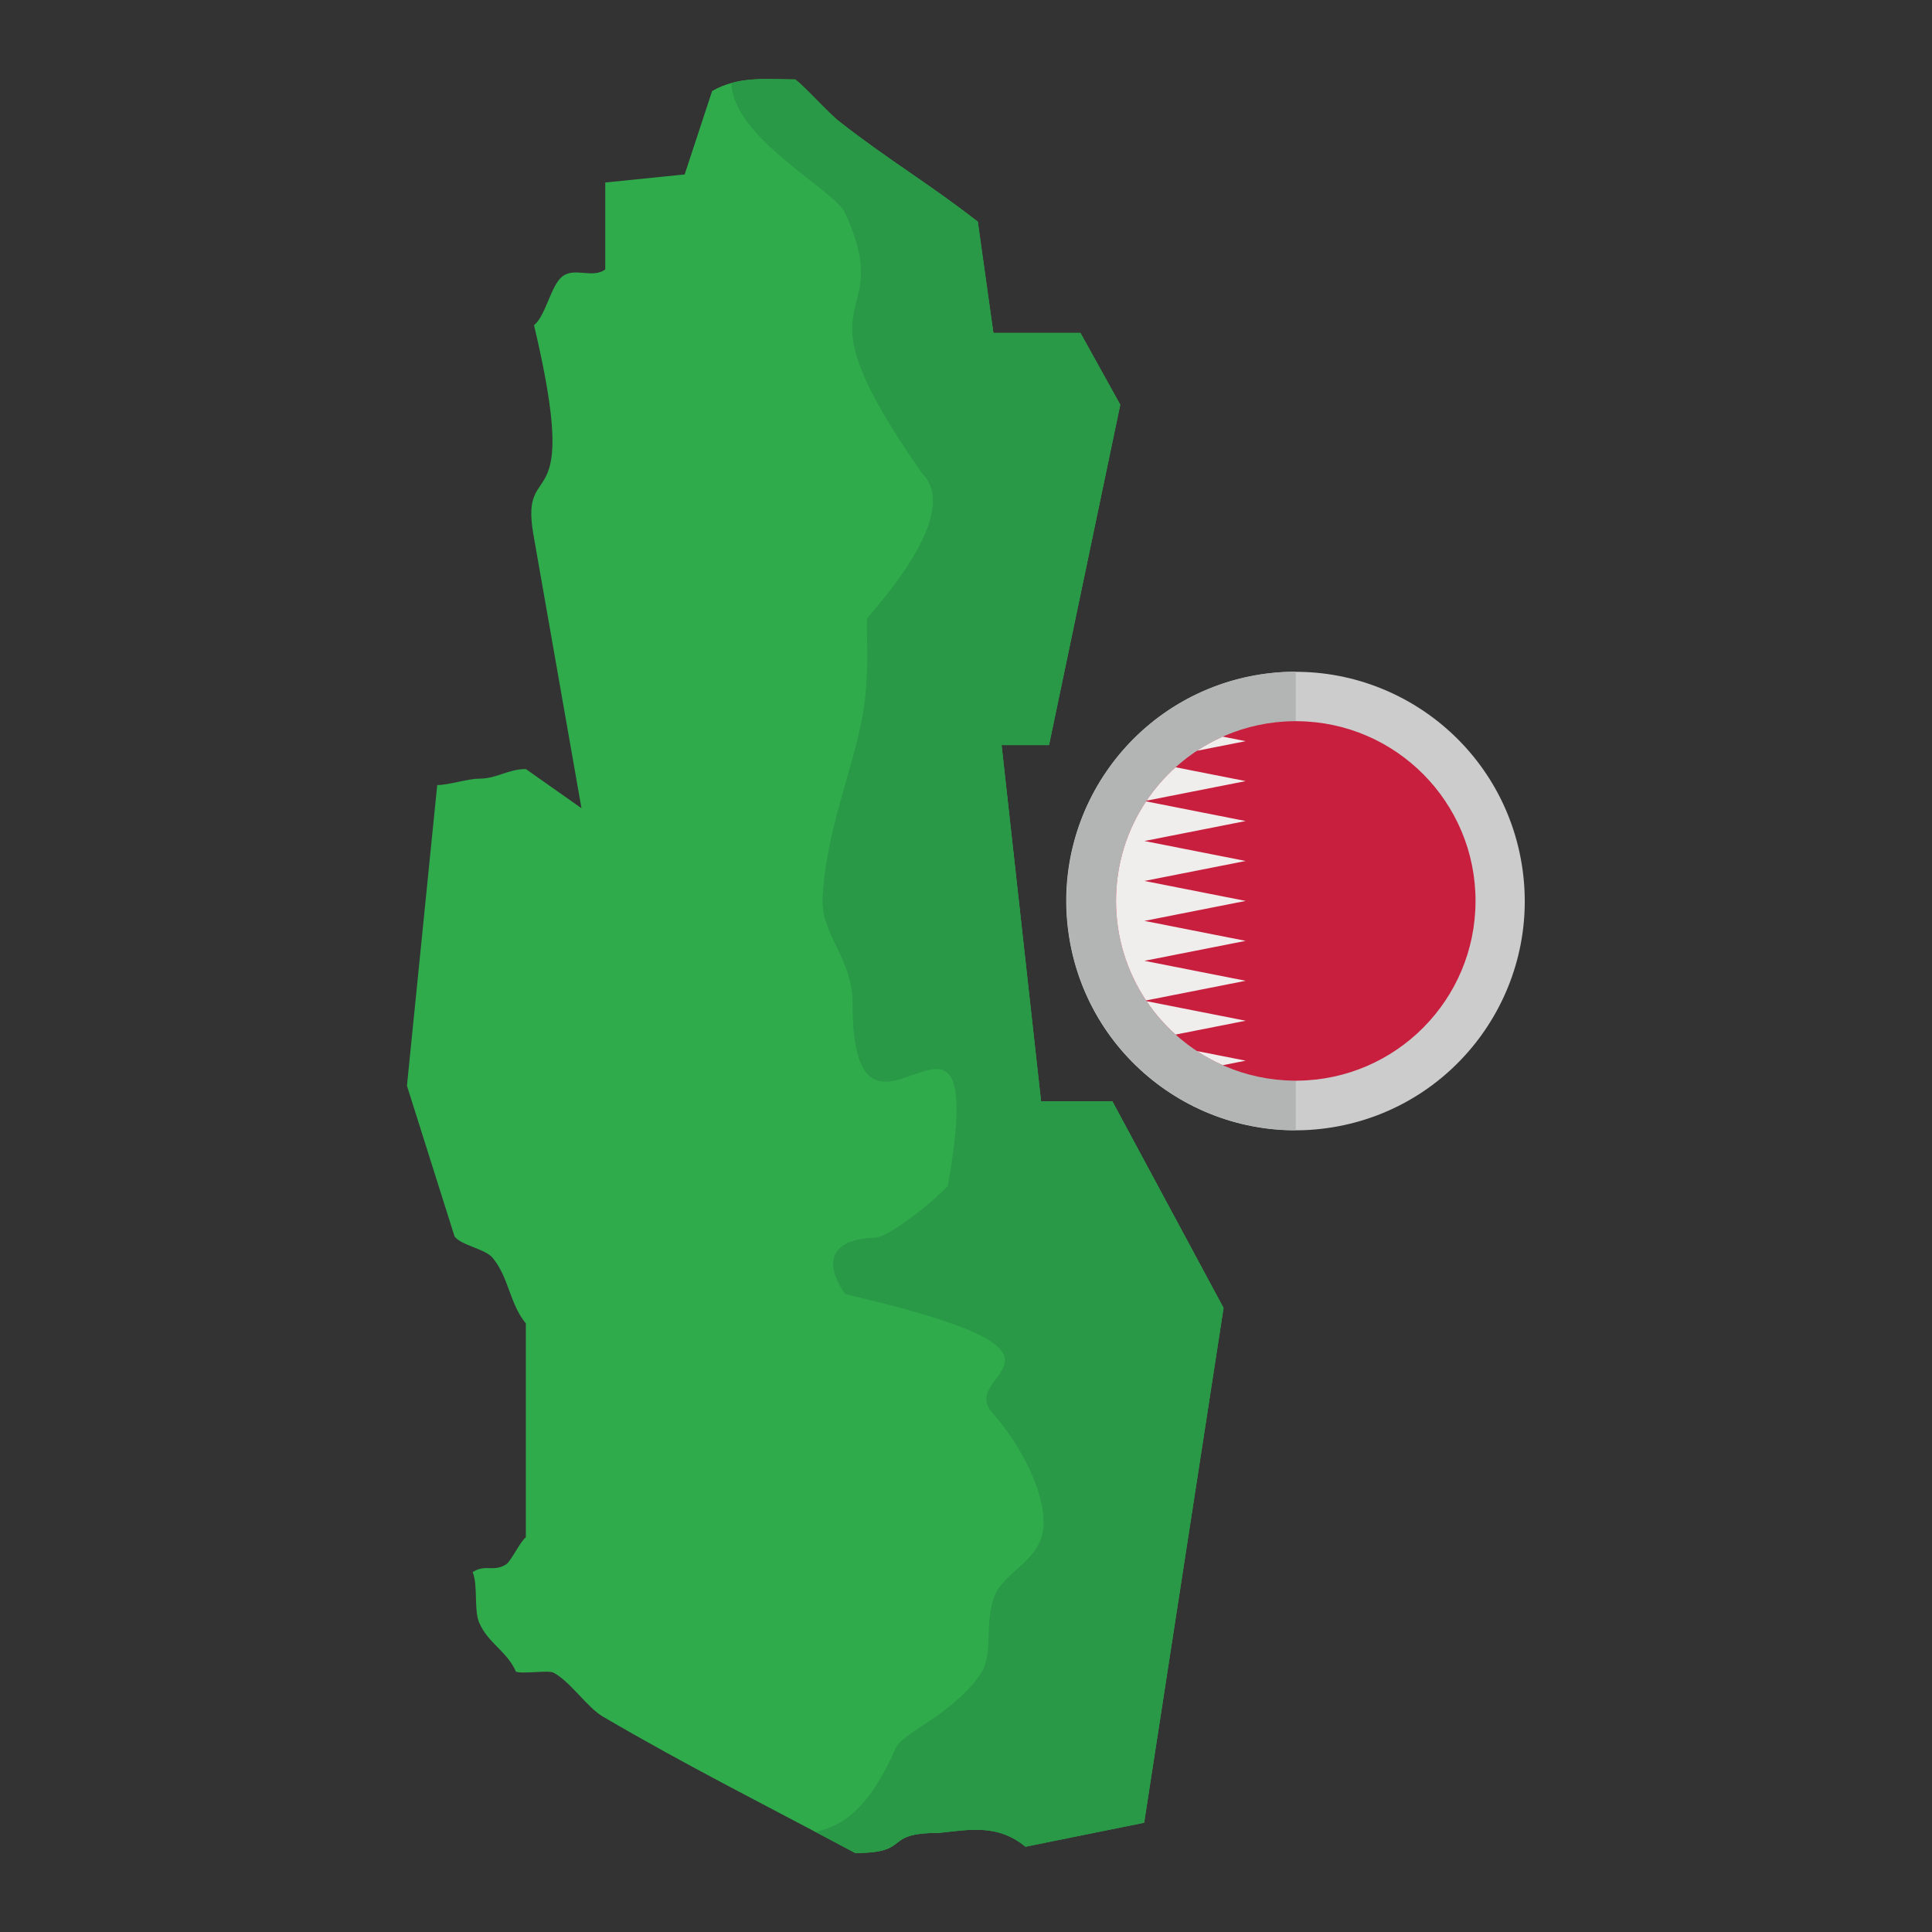
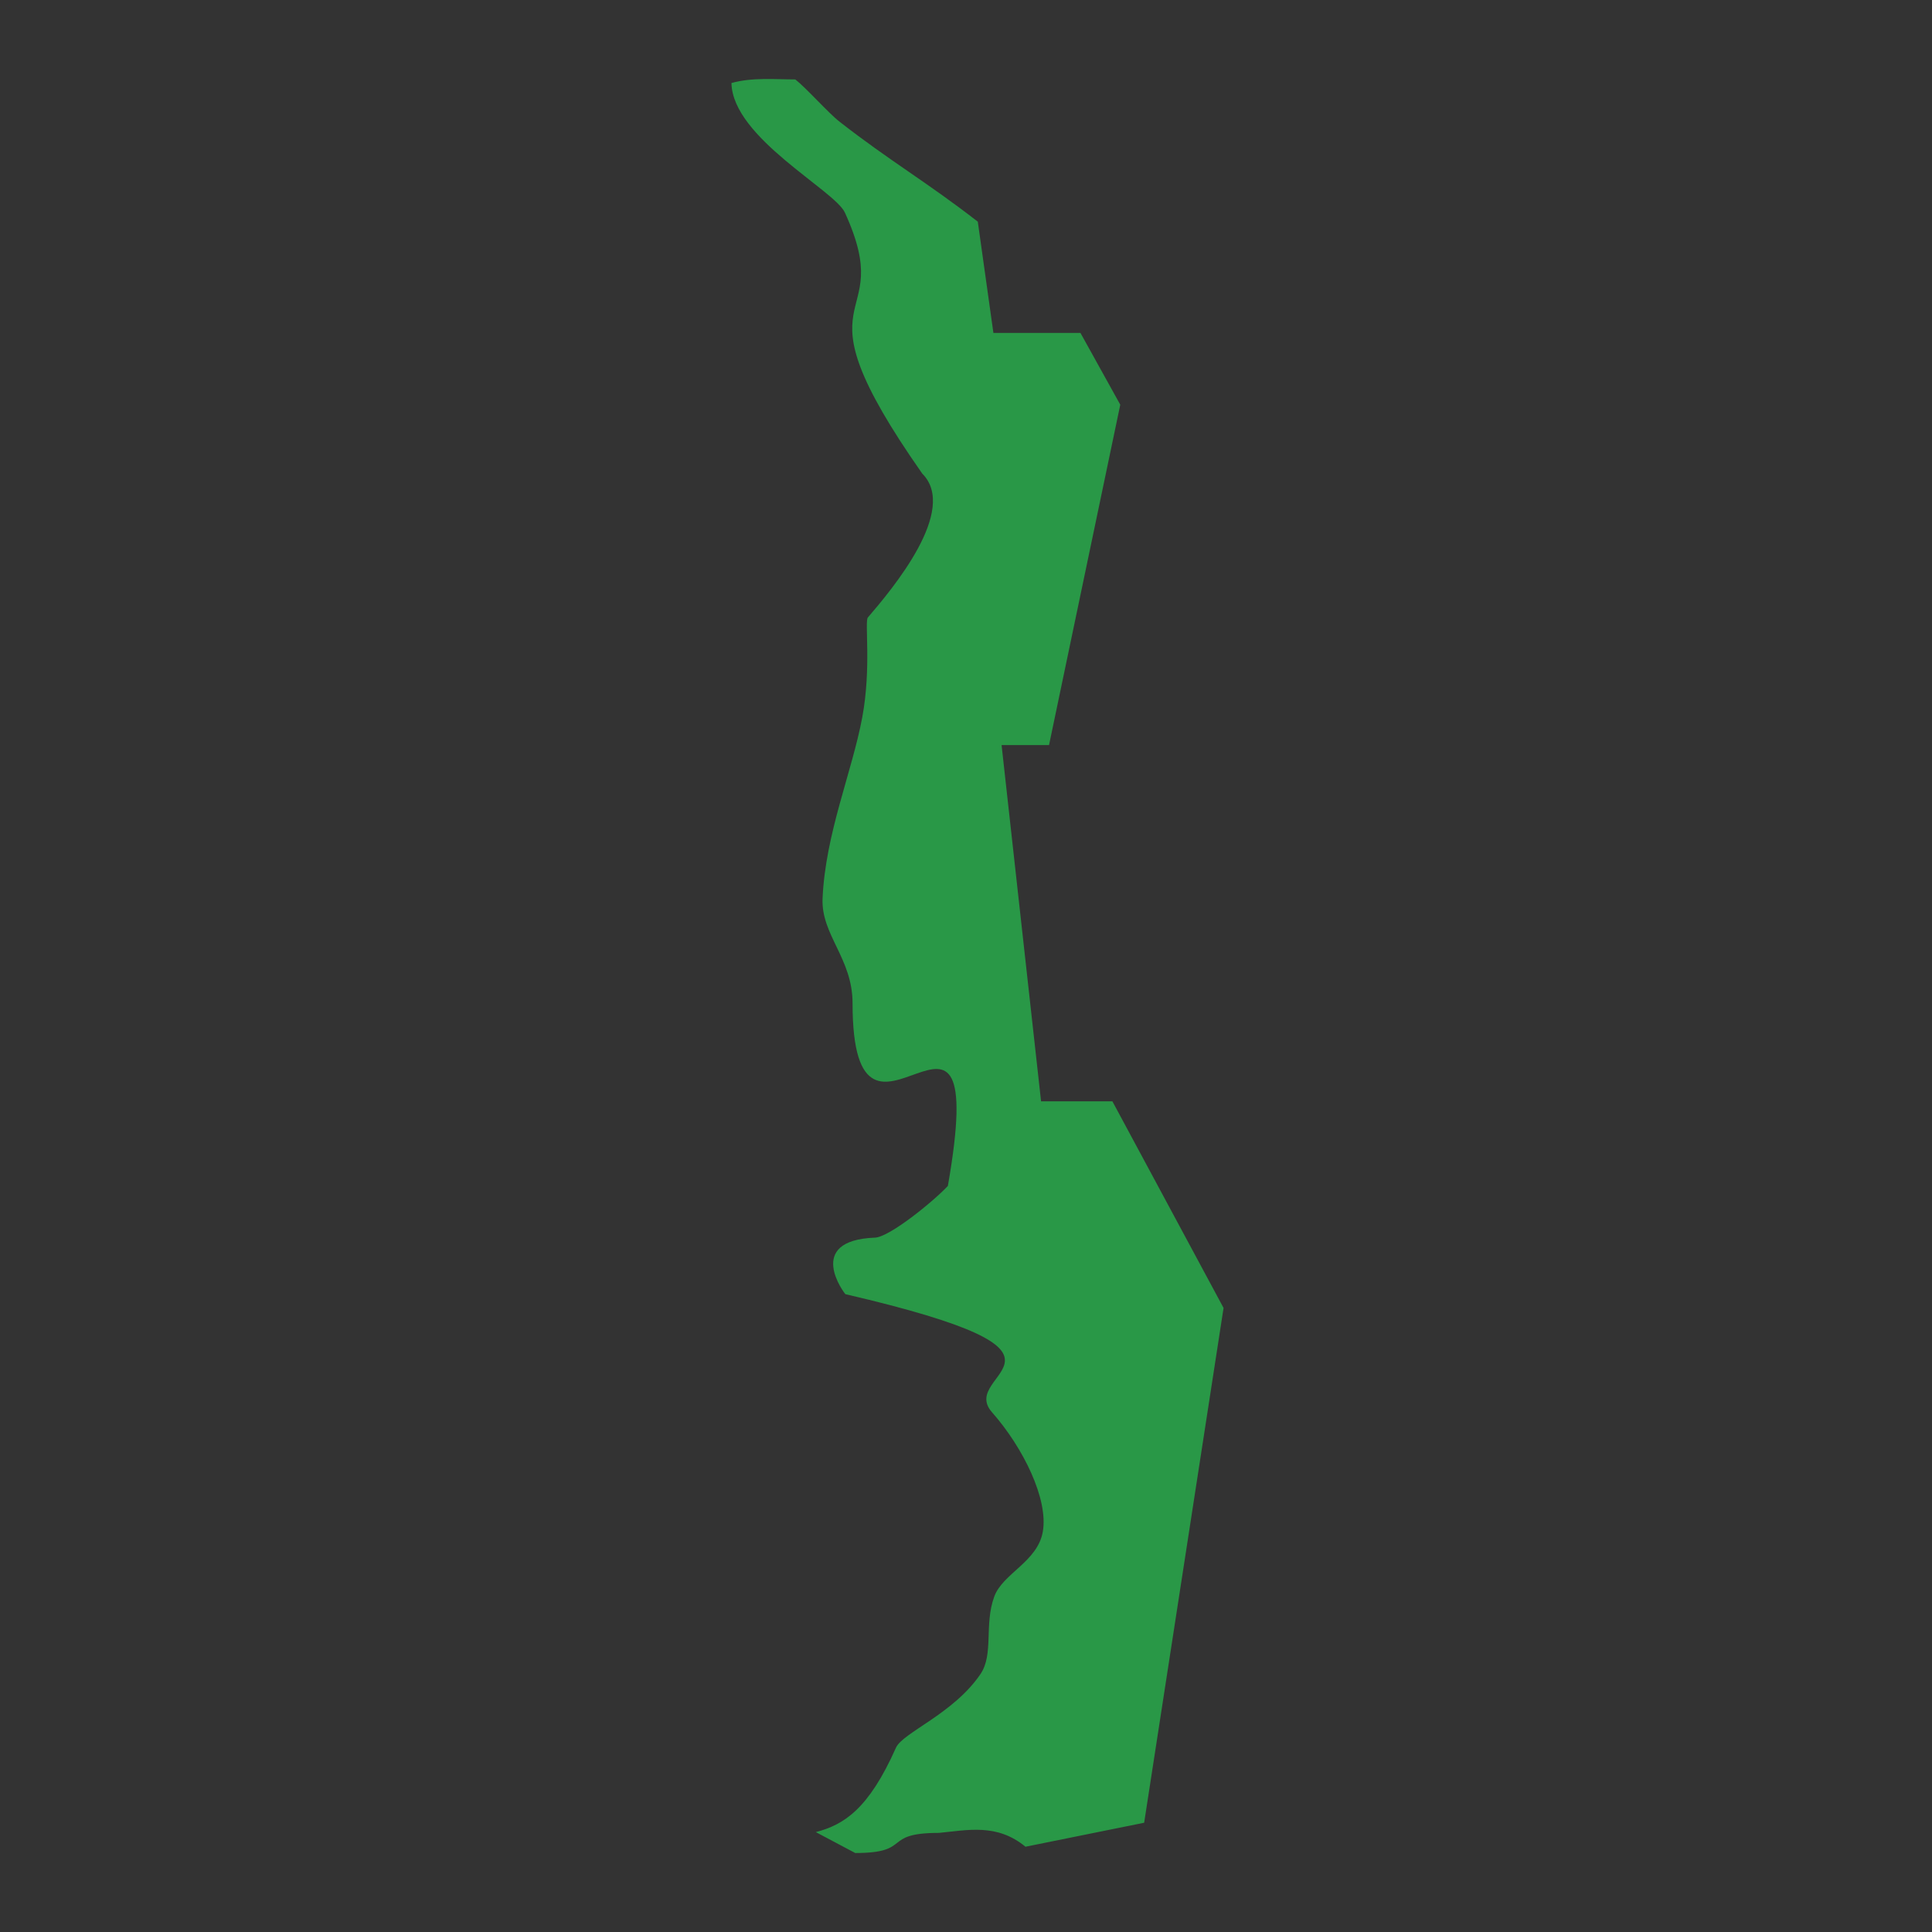
<svg xmlns="http://www.w3.org/2000/svg" height="512" viewBox="0 0 283.465 283.465" width="512">
  <rect x="0" y="0" width="283.465" height="283.465" fill="#333333" stroke="none" />
  <g id="Layer_1_14_">
    <g clip-rule="evenodd" fill-rule="evenodd">
      <g>
-         <path d="m137.746 268.924c-8.485 0-3.781 2.951-12.266 2.951-13.357-7.132-24.378-12.619-36.997-19.997-2.352-1.368-4.78-5.149-7.286-6.471-.707-.384-4.765.246-5.503-.154-1.306-2.982-4.088-4.165-5.38-7.162-.815-1.86-.154-5.549-.968-7.424 1.86-1.23 3.059.046 4.934-1.153.707-.477 2.136-3.474 2.874-3.95 0-10.467 0-20.919 0-31.387-2.382-2.89-2.475-6.717-4.857-9.607-1.091-1.337-4.488-1.783-5.595-3.135-2.336-7.378-4.657-14.756-6.994-22.134 1.568-15.493 2.874-28.62 4.442-44.113 1.645 0 4.504-.938 6.133-.938 2.613 0 4.258-1.414 6.871-1.414 2.721 1.921 5.441 3.827 8.162 5.748-2.352-13.418-4.718-26.852-7.071-40.255-1.998-11.774 7.147-.999.108-30.618 1.691-1.322 2.475-5.841 4.15-7.147 1.783-1.414 4.504.369 6.302-1.045 0-4.242 0-8.5 0-12.742 3.889-.4 7.762-.784 11.651-1.184 1.522-4.642 2.505-7.593 4.027-12.235 3.889-2.275 8.316-1.706 12.204-1.706 1.629 1.276 4.872 4.949 6.502 6.21 7.27 5.687 12.973 8.976 20.274 14.663.768 5.441 1.522 10.882 2.29 16.324h12.773c1.952 3.505 3.889 7.024 5.841 10.529-3.489 16.646-6.963 33.293-10.452 49.939-2.321 0-4.642 0-6.963 0 1.937 17.43 3.858 34.845 5.795 52.275h10.467c5.441 10.098 10.867 20.212 16.308 30.311-3.889 25.177-7.762 50.354-11.651 75.531-5.81 1.168-11.605 2.352-17.415 3.52-4.164-3.444-8.437-2.445-12.71-2.03z" fill="#30ab4c" />
        <path d="m137.746 268.924c-8.485 0-3.782 2.951-12.266 2.951-1.976-1.055-3.899-2.073-5.784-3.067 4.109-1.076 7.739-3.341 11.759-12.379.986-2.218 8.459-4.979 12.404-10.812 1.971-2.914.507-7.24 2.022-11.368 1.248-3.406 6.351-5.093 7.122-9.521.829-4.755-2.861-12.313-7.451-17.516-5.235-5.934 17.435-8.272-21.511-17.331-.076-.018-6.103-7.892 4.34-8.295 2.128-.081 8.576-5.315 10.692-7.589 6.492-36.986-13.984 1.949-13.984-26.804 0-6.577-4.632-10.034-4.4-15.366.414-9.524 4.322-18.533 5.823-26.579 1.36-7.291.323-14.071.823-14.652 3.56-4.143 13.328-15.76 7.984-21.105-19.828-28.285-3.366-20.862-11.359-38.305-1.507-3.289-16.494-10.992-16.638-19.009 3.118-.856 6.398-.525 9.367-.525 1.63 1.276 4.873 4.95 6.502 6.21 7.27 5.687 12.973 8.976 20.274 14.663.768 5.44 1.522 10.882 2.289 16.323h12.774c1.952 3.504 3.889 7.024 5.84 10.529-3.489 16.646-6.963 33.293-10.452 49.939-2.32 0-4.642 0-6.963 0 1.937 17.43 3.858 34.845 5.795 52.275h10.467c5.441 10.099 10.867 20.213 16.308 30.311-3.889 25.177-7.762 50.354-11.651 75.53-5.809 1.169-11.605 2.353-17.415 3.521-4.165-3.443-8.438-2.444-12.711-2.029z" fill="#299847" />
      </g>
      <g>
-         <ellipse cx="190.118" cy="132.184" fill="#cdcccd" rx="33.637" ry="33.637" transform="matrix(.987 -.16 .16 .987 -18.719 32.16)" />
-         <path d="m190.118 165.821c-18.578 0-33.637-15.059-33.637-33.637s15.059-33.637 33.637-33.637z" fill="#b3b5b5" />
-         <path d="m189.883 105.814h.468c14.458.126 26.14 11.882 26.14 26.37s-11.682 26.245-26.14 26.371h-.468c-14.458-.126-26.139-11.883-26.139-26.371s11.681-26.245 26.139-26.37z" fill="#c81f3e" />
-         <path d="m179.402 108.08 3.364.664-7.151 1.411c1.197-.79 2.463-1.486 3.787-2.075zm-6.919 4.495 10.283 2.029-14.54 2.869c1.214-1.804 2.646-3.449 4.257-4.898zm-4.329 5.006 14.611 2.883-14.85 2.93 14.85 2.93-14.85 2.93 14.85 2.93-14.85 2.93 14.85 2.93-14.85 2.93 14.85 2.93-14.611 2.883c-2.786-4.181-4.41-9.202-4.41-14.604 0-5.4 1.625-10.422 4.41-14.602zm.072 29.314 14.54 2.869-10.283 2.029c-1.611-1.45-3.043-3.094-4.257-4.898zm7.389 7.318 7.151 1.411-3.364.664c-1.323-.59-2.589-1.285-3.787-2.075z" fill="#efeeed" />
-       </g>
+         </g>
    </g>
  </g>
</svg>